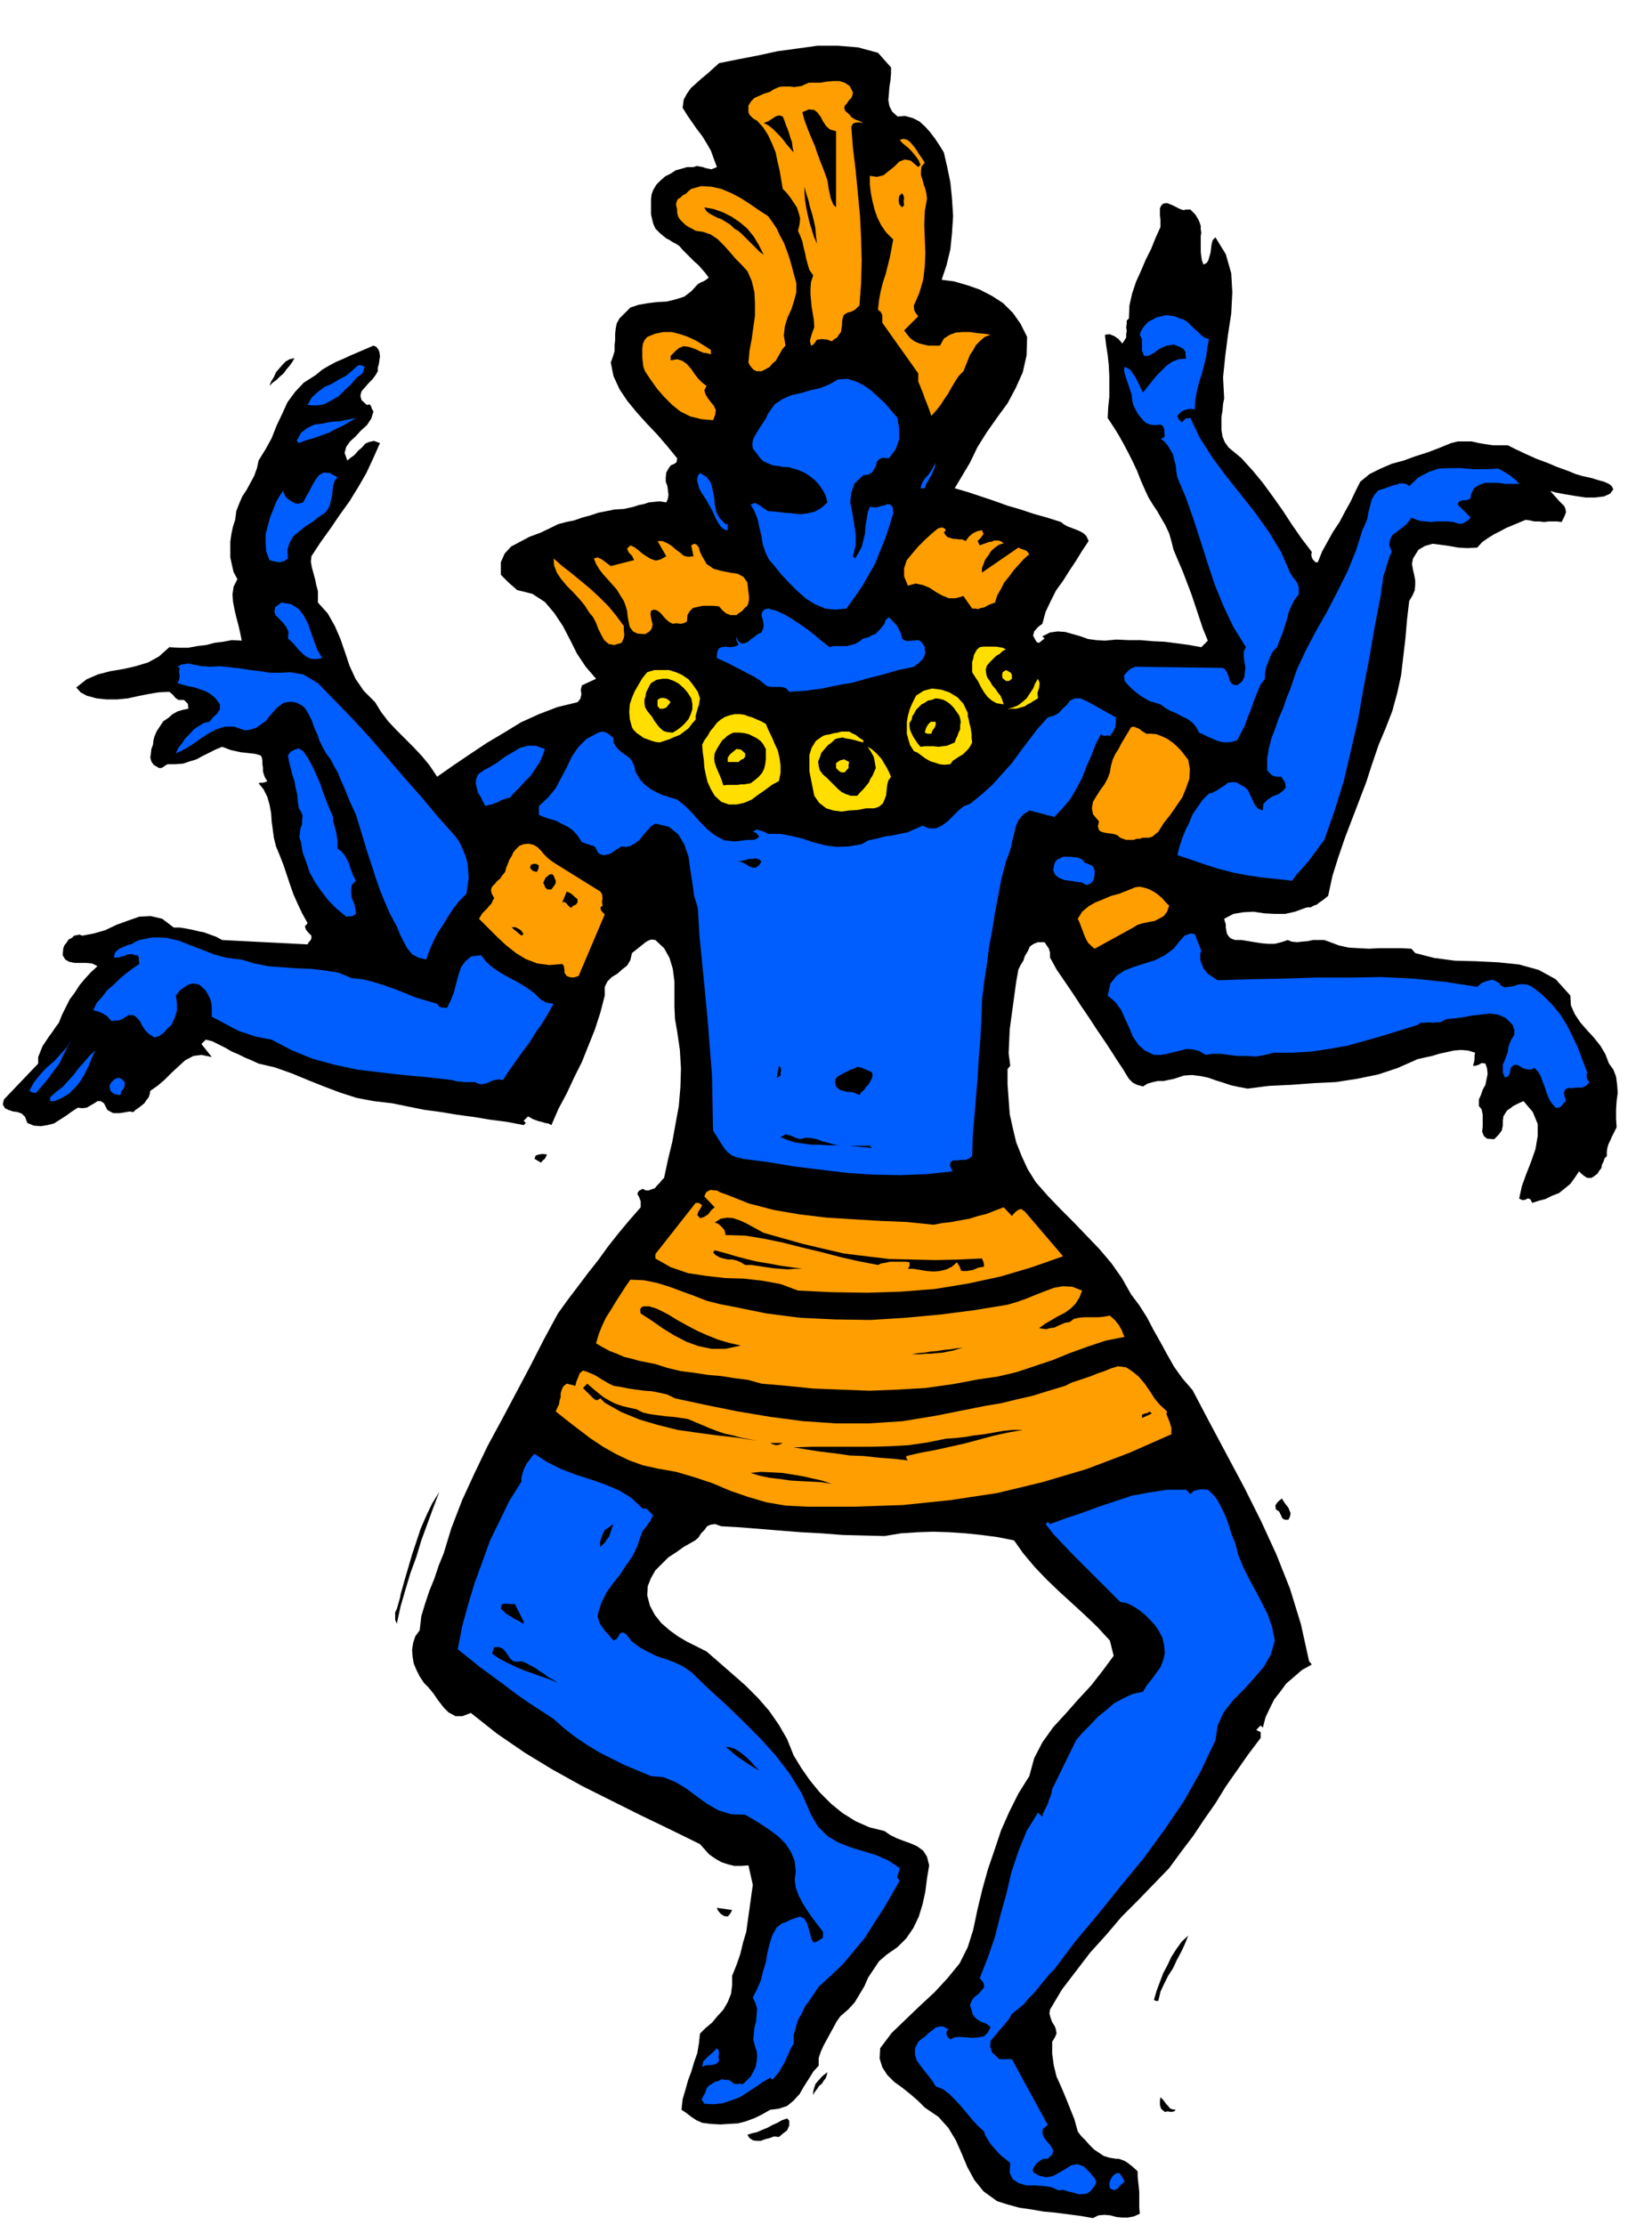
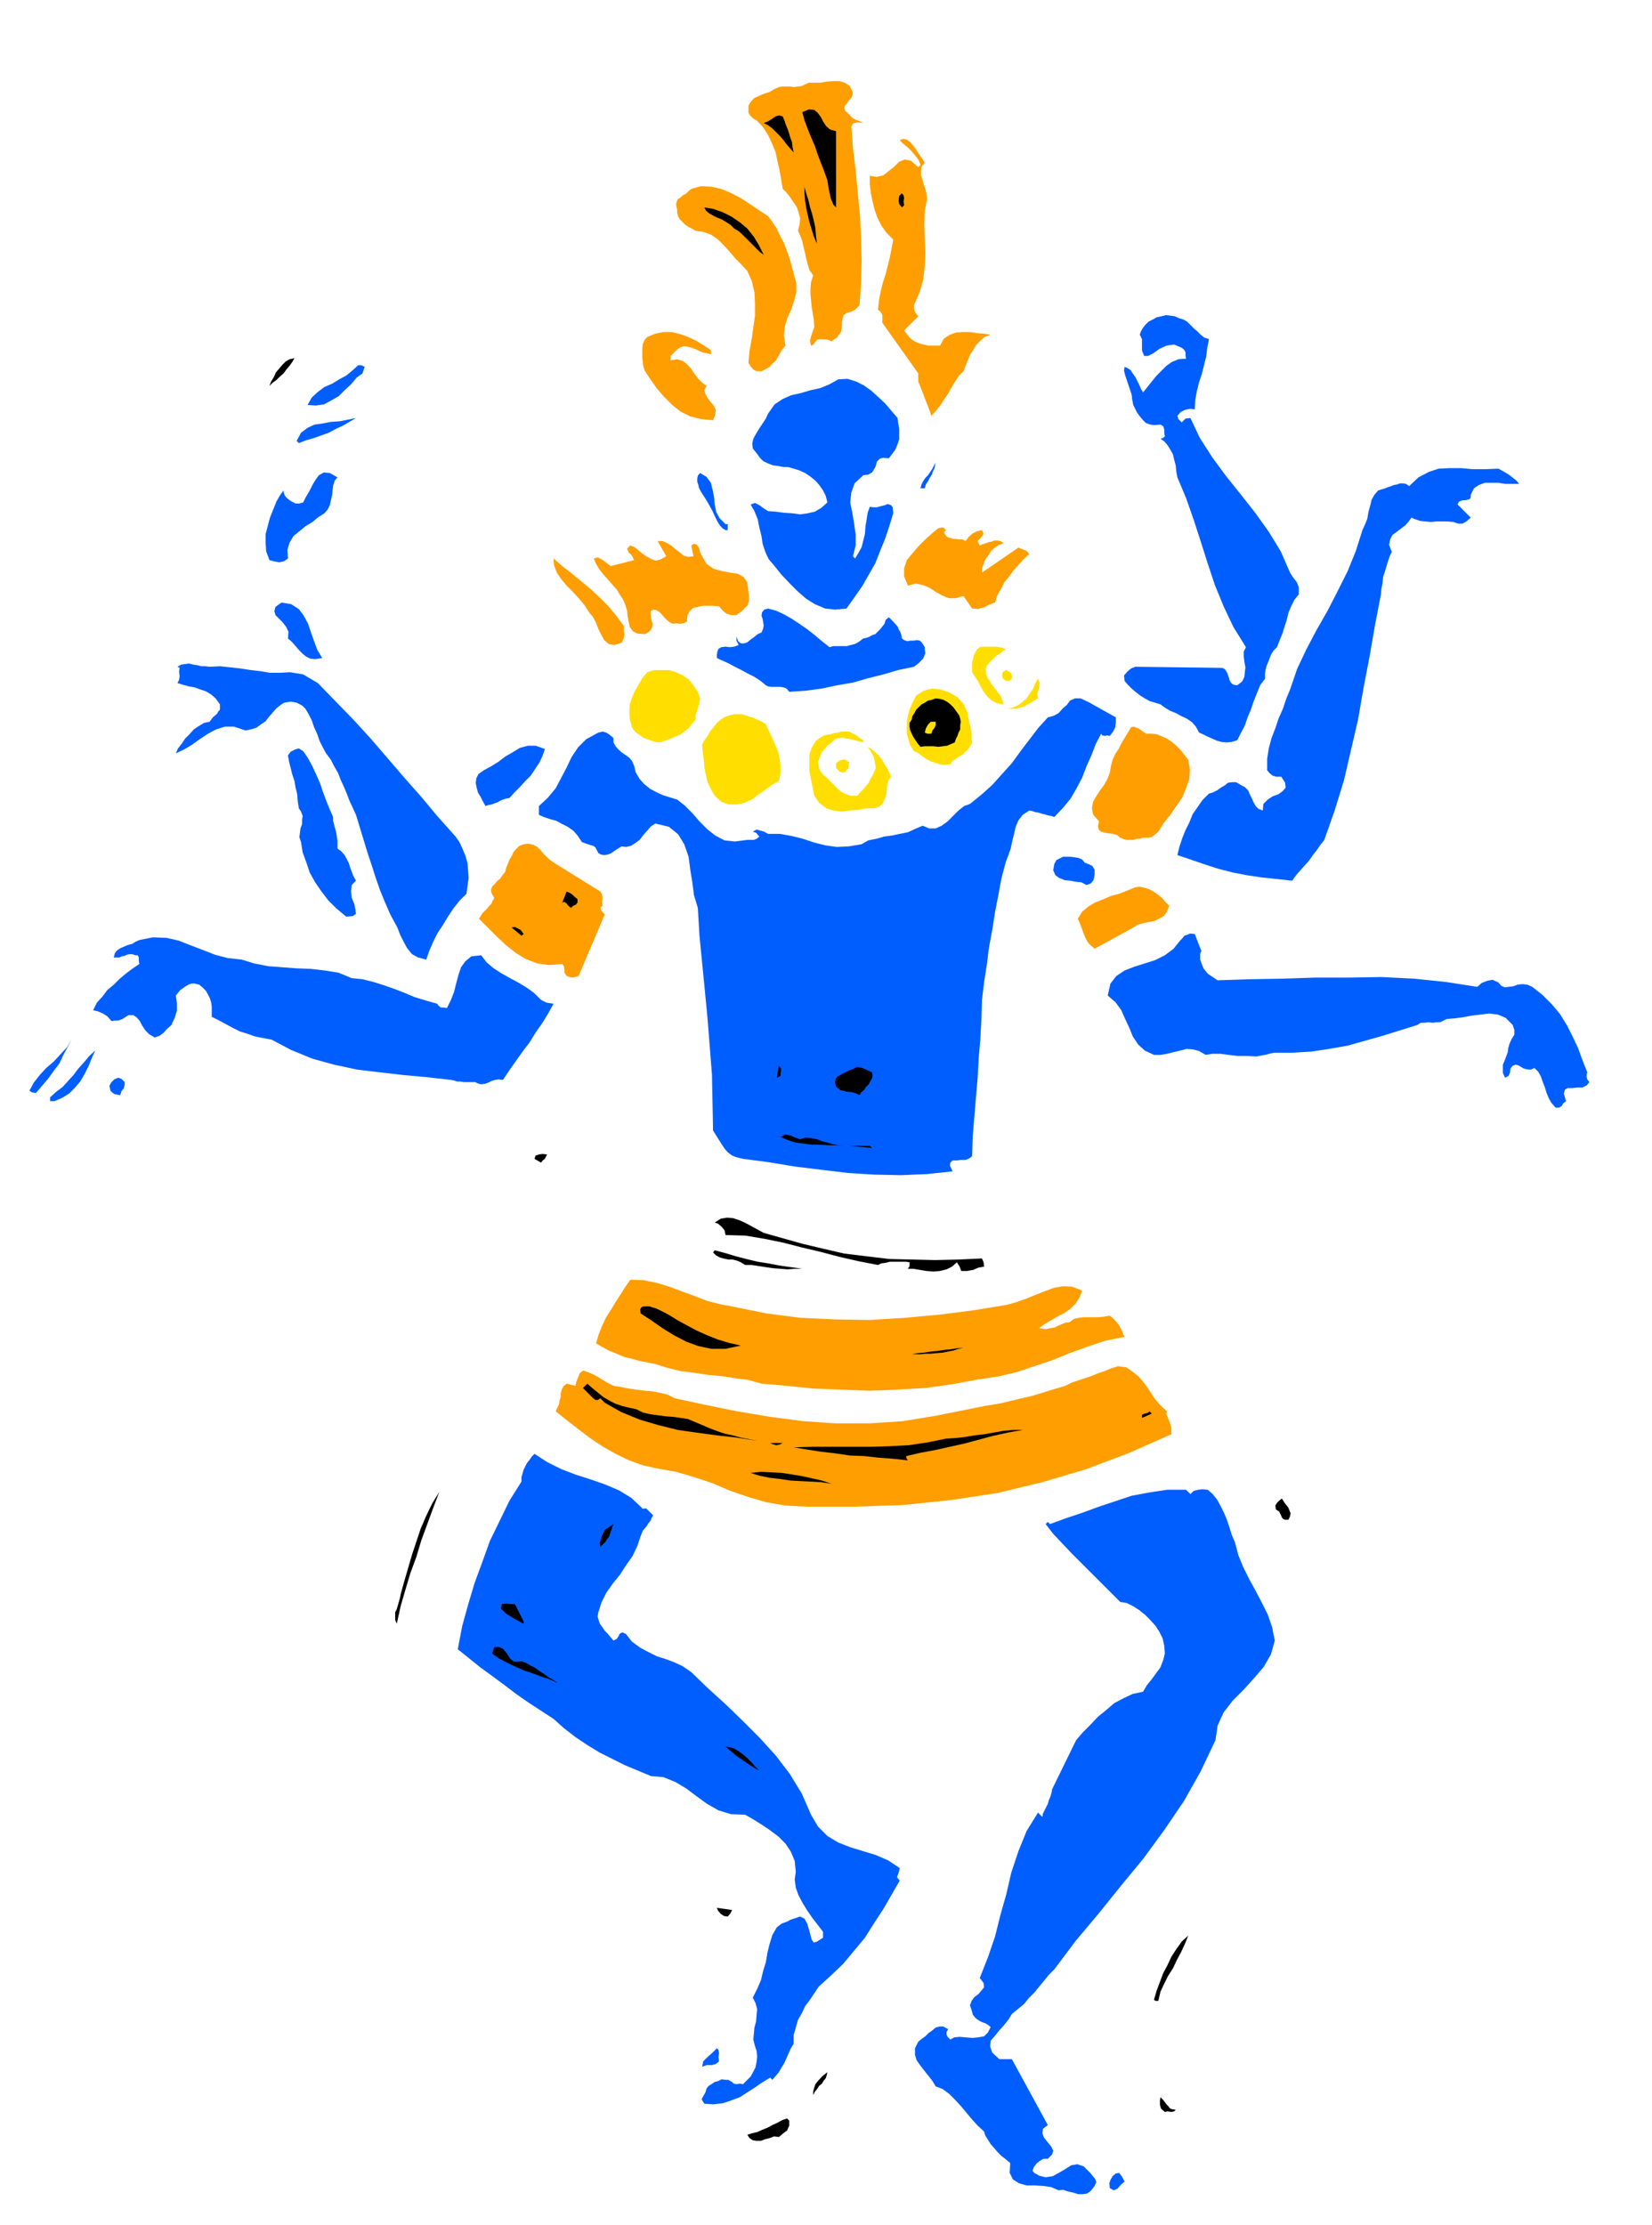
<svg xmlns="http://www.w3.org/2000/svg" fill-rule="evenodd" height="660.594" preserveAspectRatio="none" stroke-linecap="round" viewBox="0 0 3035 4088" width="490.455">
  <style>.brush1{fill:#000}.pen1{stroke:none}.brush2{fill:#ff9e00}.brush3{fill:#005eff}.brush4{fill:#ffde00}</style>
-   <path class="pen1 brush1" d="M1637 124v11l-1 12-2 13-1 13-1 11 2 11 5 10 10 9 14-1 14 4 12 6 11 10 9 10 9 12 8 12 8 13 6 26 6 29 3 30 2 32-2 31-3 30-7 29-9 27 23 3 24 7 23 8 23 12 20 13 18 18 14 20 12 24-1 34-7 31-13 29-15 28-19 26-19 27-17 27-14 29-28 47 24 7 24 8 24 8 25 9 24 7 24 8 25 7 25 8 5 4 7 4 8 3 8 3 7 3 7 4 5 5 4 9-12 18-11 18-12 18-12 19-13 18-10 20-9 19-6 22-8 6-7 8-2 8 5 9 2 3 4 1 10-8-4-4 14-7 14-2 14 1 14 4 14 4 14 5 15 2 16 1 21-2 22 1h22l23 2 22 1 23 3 22 3 22 4 12-12-9-22-7-21-7-21-7-21-8-21-8-21-9-21-8-19-4-16-4-14-7-15-7-12-8-14-8-12-8-13-6-13-8-18-7-18-8-17-8-16-9-17-9-16-10-16-10-15 1-20 2-19v-38l-1-20-2-19-3-19-2-18 9-1 9 4 7 5 7 8 4-6 3-5v-6l1-6-1-7 1-6v-6l4-4 1-24 5-22 7-21 9-20 9-21 10-20 8-20 9-20v-13l-1-8v-13l2-5 4-4 7-1 10 4 10 5 4 2 6 2 5-1h8l9 9 6 10 2 5 2 6v6l1 7-1 5v30l1 8 1 7 3 8 6-3 3-5 2-7 2-7 1-8 1-8 2-7 5-5 19 31 10 35 2 35-2 39-6 39-5 39-4 39 2 39-2 10-1 12-2 12v24l2 12 4 10 7 10 23 19 21 23 19 23 19 26 17 24 17 26 18 26 19 25-1 5 1 5 2 4 5 5h4l8-20 10-18 10-18 12-18 10-19 10-18 9-19 9-18 17-14 20-10 21-9 22-6 22-8 22-7 21-8 22-9 12-3h26l13 3 12 2 14 2h27l4 2 12 6 17 8 20 9 19 7 19 8 14 5 8 3 12 5 14 4 14 3 13 4 11 3 9 4 5 4 3 6-6 8-11 5-16 2h-18l-20-3-18-3-16-3-11-3 17 19 2 2 7 7 2 5 1 6-3 8-5 10-8-1h-16l-8 1-9-1h-9l-9-2-7-1-12 5-12 5-12 5-11 6-12 6-11 7-10 7-9 10-18 1-17-1-17-3-15-2-15-2-14 4-12 7-10 16-2 10 2 11 2 9 2 10v9l-1 10-4 9-6 10-4 34-3 35-4 34-4 34-7 32-9 33-12 31-13 31-12 35-11 34-13 34-13 34-13 34-12 35-11 35-8 37-5 4-5 4-6 4-5 4-6 2-5 3h-6l-4 1-19 7-18 4h-19l-19-1-20-3-19 1-18 3-17 9 1 4 2 6v6l1 6 1 5 3 5 4 4 8 3h12l12 2 12 2 13 2 12 1h12l12-3 12-4 7 3 10 1 9-1 11-1 9-2h21l11 4 16 6 18 4 18 1 19 1 19-1h39l20 1 7 8 35 9 38 5 40 1 40 2 38 4 36 10 31 17 27 30 1 18 7 16 10 15 13 15 12 13 12 15 9 15 7 18 8 11 5 13 2 15 1 15-2 15-1 16v16l1 16-3 6-3 6-3 6-3 7-3 6-2 7-1 7v8l-4 4-2 6-3 6-1 6-4 5-3 5-5 4-6 4h-8l-5-3-6-5-4-4-8 12-8 11-11 9-10 8-13 5-12 6-12 3-12 4-3-6-3-2h-3l-3 2-6 1-6-3 5-23 8-22 9-23 8-23 4-24v-22l-9-22-17-20-7 3-6 3-6 3-5 4-6 4-4 6-3 5-1 8v9l-2 9-6 8-8 8-13-1-6-5-3-8 1-9v-22l-2-10-5-6v-12l4-9 3-9 5-9 2-10 2-10-1-10-3-9-7-1-5 3-6 2h-5l2-6 1-6v-6l1-6-13-4-13-1-13 1-13 3-14 3-13 4-14 3-13 3-36 16-36 12-39 8-39 6-41 2-40 3-42 2-39 5-16-3-14-3-15-5-13-4-14-5-14-3-16-2-15 1-9 3-9 3-10 2-9 2h-11l-9 2-10 3-8 5-11-3-8-4-7-7-5-8-6-10-6-9-6-9-5-8-15-23-15-22-15-23-15-22-15-23-15-22-15-22-12-22v-9l-2-7-4-6-4-6h-12l-8 3-7 5-4 9-5 8-3 9-5 8-4 8-4 22-3 22-3 22-3 22-3 22-1 22-1 22 3 23-5 6v28l2 28 2 27 6 27 6 25 10 25 11 24 15 24 22 25 24 25 24 24 24 25 23 24 22 26 19 27 17 30 15 20 14 22 12 23 13 23 12 22 13 23 15 21 19 22 31 59 32 60 32 60 31 62 28 61 25 63 20 65 15 68 5 6-18 10-15 13-14 12-11 15-11 14-8 16-8 17-5 19-4-4-8 8 3 2 5 2v11l-22 29-21 30-21 30-19 31-21 30-20 30-22 29-22 30-29 30-29 30-30 30-28 33-29 32-26 34-26 34-22 37-1 7 2 8 3 8 5 8 2 6 1 7-3 7-5 8v22l3 22 5 20 9 20 8 19 8 20 8 20 6 22 6 8 8 8 7 8 9 9 9 6 9 6 10 3 12 2h5l6 2 5 2 5 3 9 7 10 9v9l1 10 1 9 1 10v29l1 11-11 5-11 2h-11l-10-1-11-3-11-1-11 1-10 5-23-4-23-3-23-3-22-2-23-4-21-3-22-6-19-6-25-18-17-21-13-24-10-24-11-25-14-23-18-20-25-17-13-13-14-12-15-12-14-10-13-13-9-14-5-16 1-19 21-28 26-25 26-25 27-25 24-26 22-27 15-30 10-32 8-38 9-37 10-36 12-35 12-36 15-34 17-34 20-32 9-33 15-29 20-28 23-25 23-26 24-26 21-27 20-27-7-28-23-25-23-22-24-22-23-21-24-23-21-22-21-25-17-24-30-6-30-4-29-3-29-2-30-1-30 1-30 2-30 5-39-1-38-1-39-3-37-2-38-3-37-3-37-3-35-2-11-4-8 1-7 3-5 7-6 6-5 8-6 5-7 4-14 8-14 10-14 9-12 12-12 12-8 14-6 15-1 17 5 19 9 17 12 15 15 13 15 11 17 10 18 9 18 9 23 20 24 21 24 21 24 24 20 23 18 26 15 26 12 30 14 23 16 23 18 22 21 21 21 17 24 15 25 11 28 7 10 7 12 6 13 5 14 5 11 5 11 8 7 11 4 16-4 24-3 24-5 23-7 23-10 21-13 19-16 16-20 14-14 12-10 15-10 15-7 16-9 15-9 15-12 13-14 12-7 10-6 11-6 11-6 11-6 11-5 11-4 12v14l-10 11-8 13-9 14-8 14-11 12-12 10-15 5-16 2-14 8-14 7-16 6-15 4-17 1-16 1-17-1-16-2-11-5-9-6-9-7-9-6 2-19 5-17 5-18 6-16 5-17 6-17 3-18 2-18 10-10 12-10 10-12 11-12 8-14 6-15 2-16v-17l8-20 7-20 5-21 6-20 3-22 3-21 3-22 3-21-8-36-13 1h-13l-12-3-12-4-12-7-10-7-9-10-8-9-55-27-54-26-54-27-54-27-54-30-51-31-51-35-48-38-16 6h-12l-13-7-9-9-10-13-9-13-9-11-8-8-8-12-6-12-5-12-2-12-1-13 2-13 4-12 8-11 3-26 7-23 8-24 9-22 8-24 9-22 7-23 7-23 20-52 23-50 24-50 26-48 26-49 26-49 25-49 26-48 18-25 19-25 18-24 19-24 18-25 19-24 20-24 21-24v-11l-3-8-3-5 1-4 3-3 6-3 5 3h6l5-2 6-2 4-5 5-5 4-5 4-4 7-33 8-33 6-33 6-33 3-35 1-34-2-34-5-34-4-23-1-22v-47l-3-23-6-20-10-18-16-15-7-1-6 2-5 3-5 4-10 8-10 8-3 13-6 10-9 7-9 8-10 6-8 8-5 10v16l-8 31-10 31-12 30-12 30-14 28-14 30-15 28-13 30-6-3-6-1-6-2-5-1-11-4-9-5-8 8 4 4-4 4-31-6-31-4-30-5-30-4-30-5-30-4-30-6-29-6-34-4-32-6-31-10-29-11-30-12-29-12-31-11-30-7-13-6-12-5-12-6-12-5-12-7-12-6-12-6-12-3-8 8 19 24-19-4-15 2-15 8-12 11-13 12-13 13-13 11-13 9-1 6-2 6-4 5-4 6-5 4-5 4-6 4-4 4-7-1-6 1-6 1-6 1h-12l-6-3-5-3-6-12-6-4h-6l-6 4-7 4-7 4-8 1-8-1-11 7-11 8-11 7-11 7-12 3-12 2-13-1-12-5-4-11-6-6-8-3-8-1-9-3-6-3-4-7 2-9 63-66v-12l4-10 4-10 6-9 6-9 6-8 6-9 6-8 6-15 7-14 7-14 9-12 9-14 10-12 11-12 12-11-10-5-11-1h-21l-10-2-7-4-5-8 1-12 2-6 4-5 4-6 6-3 4-4 5-1 5-1 5 2 21-4 21-6 21-10 22-8 20-7 21-1 21 5 21 16h11l12 2 11 2 12 3 10 2 11 4 11 4 11 6 157 8 2-4 3-3 2-4v-5l-6-6-4-5-2-6 5-6-10-18-8-17-8-18-6-17-6-18-6-18-7-18-7-17-4-16-2-15-2-15-1-15-3-16-4-14-7-14-9-11 3-1h5l4-1 4-2-4-6-2-5-2-7v-6l-1-7v-6l-1-6-2-4-10-3-9-1-9-1-9-1-9-2-9-2-8-3-8-3-12 5-12 6-12 6-11 6-13 4-12 4-14 1h-14l-4 2-4 3-4 2h-4l-10-6-4-6-2-7 1-7 1-9 3-8 1-9 2-7 4-9 6-9 6-9 9-6 8-7 9-5 10-3 10-2-1-9-7-7h-10l-3-2-2-1-6-7-6-5-20 1-18 3-20 4-18 4-20 2h-19l-19-2-18-5-11-6-8-9 19-15 21-9 23-6 24-4 22-5 23-7 20-11 19-17 17 1h18l16-3 17-2 15-4 16-2 16-3 18 1-3-15-3-13-4-15-3-13-3-15-1-14 2-14 7-14-7-13-3-13-3-14v-29l2-14 3-14 4-12 2-16 5-13 6-14 8-12 7-13 7-13 5-14 3-14 13-21 11-20 9-23 10-21 10-22 14-19 16-17 22-14 12-10 12-7 13-7 14-6 13-6 14-6 14-6 14-6 5 2 4 5 2 5 1 8-1 6-1 8-2 6v7l-4 7-6 8-7 7-7 8-6 7-2 8 2 8 10 9 5-1 3 4 1 4 3 5-4 13-8 12-11 10-10 11-10 9-7 10-3 11 5 14 6-5 7-5 7-8 7-6 6-7 7-3 9-2 11 4-12 27-13 28-15 26-16 26-18 25-17 25-18 25-17 26-1 10 2 11 3 11 3 11 2 10 3 11v21l18 20 13 23 10 23 9 26 8 24 11 24 15 22 21 21 11 18 13 17 15 16 16 16 15 15 16 17 14 17 14 21 30-21 31-21 30-20 32-19 31-19 33-15 34-13 37-9 5-6 2-8-1-9 2-8 26-12-19-22-16-24-13-26-13-25-16-24-17-20-23-15-28-7-8-7-7-6-8-8-7-7v-23l7-16 12-13 17-9 17-9 19-7 17-8 16-8 15-4 15-3 14-5 15-4 15-5 15-3 15-3 17-1 9-2 9-2 9-3 10-2 9-3 10-1 10-1 12 2 3-7 1-7-1-8-1-8-3-8v-8l1-9 4-7 4-6 7-3 4-3 1-7-18-22-18-21-20-21-18-20-18-22-14-21-11-24-5-25 4-11 3-10v-11l1-9v-11l1-10 2-10 5-9 20-20 15-5 17-3 17-2 18-1 16-4 16-5 13-10 12-13 5-3 5-2 5-3 5-4-6-8-6-7-7-8-7-6-8-8-7-7-7-7-6-7-6-4-6-3-6-4-6-3-11-9-9-9-4-9-2-8-2-9v-28l1-9 3-8 6-10 8-8 8-7 10-5 9-6 11-3 10-3h12l6-2 6 1 5 1 6 2 10 2 10-4-6-16-5-14-8-14-8-13-10-13-9-13-9-13-8-13 2-15 6-11 7-10 10-9 10-9 11-9 11-10 10-9 35-7 36-7 37-8 37-5 36-5h37l37 3 37 10 24 27z" />
  <path class="pen1 brush2" d="m1567 170-1 5-2 5-5 5-3 5-4 4-1 5 2 5 7 6 5 6 7 4 6 2 8 4-7-1h-6l-6 2-3 6 3 39 5 41 4 42 4 42 2 41 1 41-1 41-3 41-4 4-4 4-4 2-4 2-5 1-4 2-4 3-2 6-1 6v6l-1 6-1 7-4 5-3 5-5 3-5 4-8-3-10-1-9 1-5 7-3 3-3 1-2-9 2-8 3-9 3-8-1-14-2-12-2-12-1-11-1-11v-11l1-12 4-12-7-10-3-10-3-11-2-10-3-12-2-10-4-10-4-9 3-12 1-11-3-11-3-9-6-9-6-9-7-9-7-7-3-18-3-17-4-17-3-15-7-17-7-15-9-14-11-12-7-4-3-3-4-4-2-5v-12l5-8 6-6 9-4 9-4 10-3 8-5 9-4 6-1h14l8 1 7-1 7-1 6-3 7-3h21l12-2 12-1h11l10 3 9 6 6 12z" />
  <path class="pen1 brush1" d="M1536 241v140l-5-5-2-5-3-7-1-6-2-8-1-6-1-7-1-6-6-17-6-15-6-16-5-15-7-16-6-15-6-16-4-15 12-5 10 1 6 5 6 8 4 8 6 9 7 6 11 3zm-78 39-7-8-6-7-6-8-6-7-7-7-7-7-8-6-8-4 8-3 8-5 4-3 4-2 5-1 6 2 3 7 3 9 3 7 3 9 2 7 3 8 1 9 2 10z" />
  <path class="pen1 brush2" d="m1699 299-6 7-1 8v8l3 9 2 8 3 8 2 9 1 9-4 23-1 25 1 26 1 26-1 24-3 25-7 24-10 23v5l1 5 3 5 4 5-26 26 6 8 6 7 7 5 9 4 8 2 9 2h21l7-13 11-7 11-4 13-1h13l13 2 12 1 13 2-11 4-8 7-8 8-5 9-6 9-4 10-4 10-4 10-9 9-7 11-6 10-6 11-7 10-7 11-8 10-9 10-3-9-3-8-3-8-3-7-3-9-3-7-3-8-3-7v-15l-66-93v-14l-3-6-5-4 2-18 3-16 4-16 5-15 4-16 4-16 3-16 3-16-13-13-9-13-7-14-5-14-4-16-3-15-2-16v-16l13 2 12-3 10-8 10-8 9-9 10-4 11 2 14 12 4-4-3-8-4-6-5-6-4-5-6-6-6-5-6-5-4-5 7-2 7 2 6 5 6 7 5 7 5 8 5 7 5 8zm-241 203 5 18v17l-4 15-5 16-7 15-5 16-2 17 3 19-6 7-4 7-4 7-4 7-6 5-5 6-7 4-8 4h-9l-6-3-6-7-3-6 2-22 4-21 3-22 3-21v-22l-1-21-5-21-8-18-11-12-11-11-11-13-10-11-12-12-12-8-14-5-14-2-7-4-6-3-6-4-4-4-6-6-3-5-2-7v-6l-2-9 1-5 2-5 5-3 4-4 6-3 5-5 5-4 18-5 19 1 18 4 19 8 17 9 17 11 16 11 17 11 8 11 8 12 6 13 7 13 5 13 5 14 4 14 4 15z" />
  <path class="pen1 brush1" d="m1501 448-6-14-4-13-4-13-3-13-3-14-2-13-1-13v-12l3 12 4 12 3 13 4 13 3 12 3 14 1 14 2 15zm160-71-4 4-5-6-1-7 1-8 5-5 3 4 1 5-1 6 1 7zm-258 91-7-5-6-6-7-7-6-6-7-7-7-7-7-6-7-4-7-7-8-5-8-5-8-3-8-4-7-4-6-5-3-6 17 3 17 6 16 8 16 11 13 11 12 15 9 15 9 18zM541 658l-4 7-5 7-6 7-5 7-7 6-6 6-7 5-6 6 3-8 5-8 4-9 6-7 6-7 6-6 7-4 9-2z" />
  <path class="pen1 brush3" d="m2221 623-3 16-2 16-4 16-4 16-5 15-4 16-3 16-1 18-9-1-9 2-8 4-6 7 2 6 6 6 7-7 9-1 17 36 23 36 25 34 28 35 26 33 25 35 22 36 17 39 5 8 7 9 2 4 2 6v13l-8 10-6 12-5 12-3 13-4 12-4 13-5 12-5 13-6 6-4 6-3 7-3 8-3 7-2 8-1 7v9l-9 12-6 15-6 15-5 15-6 14-5 15-7 13-7 14-10 3-10 1-9-1-8-2-9-4-9-4-8-4-7-3-6-11-7-8-10-7-9-4-11-6-10-4-10-6-8-6-10-3-10-3-9-5-8-5-9-7-7-6-7-7-6-7-1-10 6-7 7-6 8-3 159 2 5 2 4 6 2 5 2 6 1 4 3 5 4 3 7 1 9-7 4-8 1-9 1-9-2-11-1-9v-9l4-8-23-37-18-38-16-39-13-39-13-41-13-40-14-40-16-38-2-11-1-11-3-11-2-9-5-9-5-8-6-7-7-5 4-1 4-3-1-7v-6l-2-6-5-3-11 1-8-1-8-3-5-5-6-7-5-7-4-8-3-6-2-10-1-9-3-9-3-9-3-9-3-9-2-8 1-7 5 2 6 4 4 6 5 7 3 6 4 8 3 7 4 7 8-10 8-10 9-11 9-9 9-9 10-7 12-5 14-1-1-6v-6l-3-5-4-3-14-6-14 2-13 6-11 8-10 5h-7l-4-10v-21l-4-8 2-6 4-7 4-5 6-6 8-4 7-4 9-2 8-2 8 1 8 1 9 4 7 2 7 4 6 6 7 7 6 5 6 6 6 5 9 3z" />
  <path class="pen1 brush2" d="M1306 643v8l-7-2-7-1-7-3-6-3-8-3-7-2-8-1-8 3-6 5-5 5-5 5v8l12-2 10 3 8 6 8 9 6 9 7 9 7 7 8 6-4 8 2 7 4 7 6 8 5 6 4 8-1 9-4 10-22-2-20-5-18-9-15-12-15-15-13-15-12-17-10-15-3-8-1-8-1-9v-17l1-8 3-7 5-6 15-6 15-3h15l16 4 14 5 15 7 13 8 14 9z" />
  <path class="pen1 brush3" d="m670 674-4 12-11 8-10 12-12 11-11 11-14 8-13 7-15 2-15-1 8-14 11-10 12-9 14-6 13-8 13-7 11-9 11-10h6l6 3zm979 94 1 9 2 10v20l-3 9-4 10-6 8-6 8-11-1-6 2-5 5-2 8-3 6-4 6-7 4-9 1-16 15-6 17-2 18 4 20 3 18 3 21v20l-5 20 4 4 6-10 6-11 3-12 3-12 1-14 2-12 2-13 4-11 6 1h7l7-2 8-2 5-2 6 2 3 4 1 11-7 23-8 24-9 22-9 23-12 21-12 21-14 20-15 21-21 2-18-2-19-8-16-10-16-14-15-15-15-16-12-15-11-13-6-13-5-15-2-14-4-16-3-15-6-15-7-12 8-3 8 4 8 6 8 5 14 1 15 2 15 1 15 2 14-2 13-3 12-7 11-10-3-12-5-10-7-10-7-8-10-8-9-6-11-5-10-3-10-3h-9l-10-2-9-1-10-4-8-4-6-6-5-7-8-10-1-9 2-9 5-9 6-10 6-9 6-9 4-9 12-17 15-10 16-7 18-4 17-5 18-4 17-7 16-9 17-1 16 5 14 7 14 10 12 11 13 12 11 13 12 14zm-995 0-12 7-12 7-13 6-13 7-14 5-14 5-14 4-13 5-4-4 8-15 12-9 13-6 15-2 15-3 16-1 15-3 15-3zm1045 129h-8l2-7 3-6 4-6 5-5 4-6 4-6 3-6 3-5-1 4-1 6-3 6-2 6-4 6-3 6-4 6-2 7zm1092-8h-25l-13-2h-25l-11 4-9 6-6 12v5l-2 3-4 1-3 1h-5l-4 1-4 2-2 5 24 24-8 7-7 4h-8l-9-3-11-1h-20l-10 1-10-1-10-1-9-3-7-3-5 7-6 7-8 6-8 6-8 6-4 8-2 10 5 13-4 8-3 9-3 10-3 10-3 9-1 11-2 10-1 11-11 57-10 58-11 57-10 58-13 56-13 56-17 55-19 54-7 9-7 10-7 9-7 10-8 9-8 9-8 9-7 10-28-3-28-3-27-4-26-5-27-7-25-8-26-9-24-8 4-16 5-15 6-15 7-14 6-15 9-13 9-13 12-12 7-2 8-4 7-5 7-4 6-5 8-1h7l10 6 6 3 6 6 3 7 4 8 3 7 4 7 5 5 8 3 1-12 8-8 9-6 11-4 8-6 5-6-1-9-7-11h-9l-7-2-6-5-4-5v-21l3-19 5-19 7-18 6-18 8-18 6-18 7-17 13-38 17-36 19-36 20-35 19-37 18-36 15-37 12-38 5-11 4-10 2-12 3-11 3-12 5-9 7-8 13-4 5-2 6-2 5-2 6-1 5-2h6l5 1 6 4 17-16 19-10 18-6 21-1h20l22 2h22l25-1 9 5 10 6 4 3 5 4 5 4 5 6zM620 877l-5 6-3 9-1 9-1 9-2 9-2 9-4 8-6 7-11 7-11 9-13 8-11 9-11 9-7 12-4 13 1 16-7 5-9 2-11-2-7-2-6-16-1-16v-16l4-15 4-15 6-15 6-15 7-12 6-8v3l2 6 3 4 6 5 5 3 6 3h7l7-2 5-10 6-10 6-12 6-10 6-8 9-5 11 1 14 8zm713 86h4v11h-4l-5-3-5-5-5-8-4-8-5-11-5-9-5-9-5-8-4-6-3-5-3-6-1-5-2-6v-6l1-5 4-5 12 7 8 11 3 12 3 15 1 13 3 14 6 11 11 11z" />
  <path class="pen1 brush2" d="m1738 974-4 4 3 5 4 4 4 1 6 2h5l6 1h6l6 3 6-8 7-6 8-4 9-2 3 7-5 7-6 6 4 8 5-2 6-2 5-2 6-1 5-2h6l5 1 6 4-9 3-7 5-7 6-5 8-6 8-3 8-3 8v8l67-46 4 2 6 2 5 2 5 6-10 9-10 11-9 10-8 11-9 11-6 12-7 12-4 13-11 4-9 5-6 1-5 2-6-1h-5l-16-23-14 4h-13l-12-5-11-6-12-8-12-5-14-3-14 4-7-17v-15l5-15 10-12 11-13 12-12 12-11 12-10 3-1 4-1 4 1 4 4zm-464 48-4-20 5-3 4 1 2 2 3 4 2 8 4 8 8 14 13 9 15 4 15 3 14 2 11 6 7 10 2 18 1 7v7l-1 5-2 6-5 4-4 5-6 4-5 4h-11l-5-2-3-1-7-6-6-7-10-1h-20l-9 2-9 2-6 6-4 7-1 12-6 3-6 1-8-1-6 1-6-3-5-4-5-5-4-5-5-5-5-3-5-1-5 2-1 6 1 6 1 6 2 7-1 5-2 5-4 4-7 4-14-1-8-4-6-8-2-9-2-11-1-10-3-10-3-8-7-11-6-10-8-9-8-9-9-10-7-9-6-10-4-10 7-2 8 4 8 6 8 6 43-11-4-8-6-6-3-7 6-6 7 3 8 6 7 6 9 6 7 4 9 3 8-2 11-6-16-28h9l9 4 8 5 8 7 7 5 7 6 8 2 10-1zm-128 128v9l1 7-1 6-4 9-14 4-10-2-8-7-5-9-6-12-4-11-6-11-6-7-9-14-10-12-11-12-11-11-11-13-8-12-5-13-1-13 16 14 18 14 17 14 18 15 16 15 16 16 14 17 14 19z" />
  <path class="pen1 brush3" d="m592 1209-13 2-9-1-8-4-6-5-7-7-6-7-7-8-7-6 1-12-4-9-7-9-6-6-7-7-2-7 2-8 11-8 18 3 14 9 9 12 8 15 5 15 6 17 6 16 9 15zm932-20 7-2h25l7-2 8-2 7-4 8-6 5-1 6-2 5-3 6-2 9-9 8-10 2-7 6-5 8 8 8 9 2 5 3 5 2 6 1 6 4 3 6 2 6-1h6l5-1 6 1 4 4 5 8v5l1 6-2 5-2 5-8 8-9 7-29 6-27 8-28 7-28 8-29 5-28 6-30 4-30 2-5-6-5-2-6-1h-17l-6-1-4-2-11-9-11-7-12-6-11-6-12-6-11-6-11-5-11-5v-6l1-6 2-5 5-3 8-1 8 1 8-1 8-3-4-8v-8l3 9 5 4h6l6-2 6-5 7-5 6-5 7-3 3-7 1-6-1-6-1-6-2-6 1-6 4-5 7-2 15 4 15 7 14 8 15 10 13 9 14 11 13 11 14 11z" />
  <path class="pen1 brush4" d="m1848 1193-6 3-5 5-7 4-6 6-6 6-5 6-2 7 1 9 2 6 5 7 4 7 6 7 4 6 5 6 3 7 3 9-13-2-9-5-8-7-6-8-6-10-5-10-6-9-5-8v-19l2-6 1-6 3-6 3-5 5-4 6-1h24l6 1 6 1 6 3z" />
  <path class="pen1 brush3" d="m557 1239 27 16 33 34 34 35 31 34 31 36 30 35 31 35 30 36 33 37 7 10 6 13 5 12 4 14 1 13 1 14-2 14-2 15-13 13-11 14-10 15-9 15-10 15-8 16-7 16-6 17-15-4-11-6-9-11-6-11-7-14-5-13-7-13-6-11-10-23-9-22-8-23-7-22-8-24-7-23-7-23-7-23-6-13-6-13-5-13-5-12-6-13-5-13-7-12-6-12-9-12-6-11-6-12-4-12-6-13-4-12-6-12-6-10-5-5-5-3-6-3-5-1-6-1-6 1-6 1-5 3-9 7-7 8-7 8-6 8-9 6-8 6-10 3-10 2-21-7h-17l-16 5-15 8-15 10-14 10-15 9-15 7 4-9 7-9 6-9 8-8 8-9 9-6 10-6 10-2 6-8 8-7 2-4 3-3v-10l-8-11-8-7-10-6-9-3-11-4-11-2-11-3-10-3 3-6 1-7-1-8 1-7-4-2 7-4 7-1 7-1 8 2 7 1 8 2h7l8 1 19-1 19 2 18 2 19 3 18 2 18 3h18l19-1 24 4z" />
  <path class="pen1 brush4" d="m1282 1271 2 6 2 6-1 6-1 6-2 6-2 7-2 7v7l-7 8-6 8-8 6-8 6-10 4-9 4-9 3-9 3-8-1-7-2-8-3-6-2-7-5-6-4-6-6-3-5-4-15-1-13 1-14 4-12 5-12 7-12 7-12 9-11 13-4h27l13 4 11 5 12 8 8 10 9 13zm577-24-5 4h-6l-6-5-1-5 1-6 6-4 4 2 5 3 2 4v7z" />
-   <path class="pen1 brush1" d="m1270 1283 2 10v10l-3 9-4 9-6 7-7 7-8 6-8 5-10-1-7-2-7-6-4-5-6-8-4-7-5-6-4-5-4-7-1-7v-7l2-6 1-7 3-6 3-6 3-5 10-6 11-2h10l11 4 9 5 9 8 7 8 7 11z" />
  <path class="pen1 brush4" d="m1907 1283-7 4-6 4-6 3-6 4-8 2-7 2h-16l9-2 10-4 8-6 8-7 6-9 6-9 4-10 5-8 3 8-1 9-3 9 1 10zm-129 27v6l2 7 1 6 2 7 1 6 1 7v7l1 8-3 6-4 6-5 5-5 5-7 4-6 4-6 4-4 6-11 1-9-1-9-3-7-2-9-5-7-5-8-6-7-3-7-11-3-10-3-11v-22l2-11 3-11 4-10 8-16 14-9 15-4 17 2 15 5 15 9 11 12 8 17zm-546-20-4 5-4 5-6 2h-6l-4-5v-11l4-3 5-1 6 1 4 2 5 5z" />
  <path class="pen1 brush1" d="m1762 1314 2 6 1 6-1 7v7l-3 6-2 6-3 6-2 6-7 3-7 3-8 1-8 1-9-1h-16l-8 1-5-6-4-6-4-6-3-6-3-7-1-6v-7l4-6 1-6 4-6 3-6 5-5 5-5 6-3 6-4 6-1 8-3 8 1 7 2 7 4 5 4 6 6 5 7 5 7z" />
  <path class="pen1 brush3" d="M2050 1318v9l-1 9-4 8-6 8-5-1-4 1-5-1-2-3-10 19-8 21-9 20-8 21-10 19-11 19-14 17-16 17-6-2-6-1-6-2-5-1-6-2-6-1-6-2-5-1-12 8-8 10-5 12-3 13-3 12-3 14-4 12-5 13-8 30-6 32-6 31-5 32-6 32-4 32-5 32-4 33-1 36-2 36-3 36-2 36-3 35-3 36-3 36-1 36-5 4-7 3h-9l-8 1h-7l-4 4-1 5 5 11-47 5-48 2-49-1-48-3-50-6-49-6-48-8-46-6-12-3-8-3-8-6-6-7-6-9-5-8-5-8-5-8-1-51-1-51-4-51-4-51-5-52-5-51-5-51-3-51-7-23-3-23-4-25-3-23-8-23-11-18-17-14-25-6-8 5-7 8-7 8-7 9-8 6-8 5-9 2-8-1-10 6-10 7-6 2-6 1-6-1-5-3-3-6-2-4-4-3-4-1-9-3-8-3-8-12-8-9-10-7-10-5-11-6-11-3-12-4-9-4v-16l17-16 14-17 10-19 10-19 9-19 12-18 15-15 22-12 8-2 7 2 6 4 7 6v8l4 7 5 6 7 6 6 4 7 5 5 6 4 9 3 12 7 12 8 9 11 9 11 6 13 6 13 4 13 4 14 11 14 14 13 15 15 15 14 11 17 9 19 2 23-3h12l5-2 5-4-6-7-6-2 7-4 7 2 7 2 7 4h22l22 4 20 5 21 7 20 5 21 3 22-1 24-4 12-7 15-3 14-4 15-2 14-3 15-3 13-6 14-6 12 5h12l11-5 11-8 10-10 10-10 10-8 11-4 21-17 20-18 18-20 18-20 16-22 16-21 16-21 18-20 11-3 9-5 7-8 8-7 6-8 9-4h10l15 7 50 28z" />
  <path class="pen1 brush4" d="m1407 1330 5 12 6 12 5 12 6 13 3 13 2 14v14l-3 15-13 7-12 9-13 9-12 9-14 6-14 3h-14l-14-5-12-11-7-12-6-13-3-12-3-15-1-14-2-14-1-14 4-8 6-8 5-9 6-7 6-8 7-6 8-5 9-3 9-2h9l8 1 8 3 7 2 9 4 7 3 9 5zm312-4v6l-2 5-4 5-2 6h-7l-5-2 2-8 4-7 5-5h9z" />
  <path class="pen1 brush2" d="m2116 1348 9 1 10 4 9 4 10 7 7 6 8 8 7 9 7 9 3 17-1 18-6 17-7 17-11 16-11 16-12 15-10 16-6 5-5 4-6 2h-12l-5 2h-6l-5 2h-14l-6-2-5-2-6-5-7-2-8-1-7-1-7-2-4-3-2-7 2-9-11-13-2-11 2-12 6-10 7-11 8-11 6-11 4-11 2-12 3-11 5-11 6-9 5-10 6-10 6-10 6-10 5-1 5 2 5 2 5 4 8 5h10z" />
-   <path class="pen1 brush1" d="M1407 1376v18l-1 9-2 9-4 8-6 7-7 6-8 6-6 1-6 1h-6l-6 1h-20l-6 1-3-9-3-8-4-9-3-7-3-9-1-8 1-9 4-8 3-5 3-5 4-6 5-4 4-4 5-3 6-3h13l8 1 8 2 8 4 6 3 7 5 5 6 5 9z" />
  <path class="pen1 brush4" d="M1586 1360v4l-8-2-7-2-8-2-7-1-8-2-7 1-7 2-6 6-7 5-6 7-6 7-3 9-3 7 1 8 2 8 6 8 7 6 7 7 7 7 7 7 6 5 8 4 9 3h12l5-6 6-6 5-6 5-6 3-7 4-6 3-7 3-7-1-6-1-6-1-5-1-4-5-9-6-9 7 4 7 6 6 6 6 7 4 7 5 8 4 8 4 9-5 7-2 8-1 9-1 10-3 8-3 7-7 6-9 3h-15l-15 3-16 1-14 2-15-2-13-4-13-10-9-13-3-15-3-15-3-15v-30l4-13 8-13 13-9 6-2 7-1 7-2 7-1 7-2h14l7 4 5 2 5 4 4 3 5 3z" />
  <path class="pen1 brush3" d="m1001 1376-4 12-6 13-8 12-8 12-10 10-10 11-10 10-9 10-6 1-6 2-5 2-5 3-6 2-5 2-6 1-5 2-5-9-4-8-5-8-2-8-2-9 1-9 4-8 10-7 13-7 13-8 13-10 14-8 13-8 15-4h14l17 6zm-389 125v7l2 8 2 7 2 8 1 7 1 7v14l7 5 6 7 4 7 4 8 2 7 3 8 3 8 5 9-8 8-1 12 1 11 5 12 2 10 1 8-6 4-12 1-18-15-15-15-13-17-11-16-10-18-6-18-7-19-3-19-3-9 1-8 1-8 3-8v-8l1-7-3-8-4-6-2-13-1-13-3-12-2-12-4-12-3-12-3-12-2-11 5-7 8-4 7-2 8 5 9 13 8 15 7 15 7 16 5 15 6 16 6 15 7 16z" />
  <path class="pen1 brush4" d="M1369 1384v6l-3 4-5 2-4 4h-20v-8l4-6 6-5 6-5 8 1 8 7zm191 16-1 5v6l-4 4-3 4h-6l-4-2-3-3-3-3v-9l7-5 8-2 9 5z" />
  <path class="pen1 brush2" d="m1021 1587 82 51 3 5 1 7-1 7 1 7-4 3 1 5 3 4 4 4-48 113-6 2-5 1-6-1-5-2-4-6v-5l-1-7-3-4-24 2-22-3-21-8-18-11-19-15-17-16-17-17-15-15 6-10 9-9 4-5 4-4 2-5 3-5-5-9-1-6 2-6 5-5 4-5 6-5 4-6 5-6 2-8 3-7 3-8 4-6 3-7 5-6 6-6 8-3 9-1 9 2 7 4 7 7 5 6 7 7 6 5 9 6z" />
  <path class="pen1 brush3" d="M2011 1598v9l-2 10-5 6-8 3-9-5-10-1-11-2-10-1-10-4-7-5-4-9 2-12 4-7 6-3 6-3h14l7 1 7 1 7 3 5 6 8 3 6 3 4 7z" />
-   <path class="pen1 brush1" d="m1399 1583-5 7-5 4h-6l-6-2-8-5-6-3-8-2-6 1 10-1 11-2 6-2h6l6-1 7 2 4 4zm-409 7-1 7-3 5-7-2-5-5 1-6 5-2h5l5 3zm31 28v4l-2 4-3 4-3 4h-7l-4-3-2-5-2-4 4-9 7-6 3-1 4 1 2 4 3 7z" />
  <path class="pen1 brush2" d="m2148 1664-4 11-6 8-9 5-8 4-11 2-10 2-10 3-8 5-71 39-7-6-5-5-4-7-3-7-3-8-3-8-3-8-3-6 8-13 12-10 12-7 15-6 14-6 15-4 15-6 15-6 8-1 9 2 9 3 9 5 7 5 7 6 6 7 7 7z" />
  <path class="pen1 brush1" d="M1061 1652v6l-3 4-5 2-4 4-5-4-3-4-4-3-4 1 8-20 5 2 5 3 4 4 6 5zm-99 64-4 3-18-15 6-1 6 3 5 3 5 7z" />
  <path class="pen1 brush3" d="m2207 1747-2 5v11l2 6 4 10 8 10 18 12 59-2 60-1 60-2h62l60-1 60 3 58 6 58 9 8-7 10-4 10-2 11 5 5 6 7 3 6-1 9-1 8-3 9-1 9 1 9 4 19 15 17 17 15 18 13 21 10 20 10 21 8 22 9 23-1 4v5l1 4 4 5-5 6-8 4h-9l-9 1h-9l-5 3-2 7 4 14-5 4-3 5-5 3h-6l-8-9-5-9-4-10-3-10-4-10-3-9-5-9-7-7-6 3h-5l-5-1-4-1-5-3-5-3-5-1-5 2-4 5-1 8-3 6-6 3-4-9v-15l3-7 3-8 3-8 1-8 2-7 4-9 5-8v-9l-3-9-13-13-14-6-16-2-16 2-17 2-16 3-15 2-14 1-6 3-6 3h-7l-7 1-8-1-7 1h-7l-6 4-32 10-32 10-32 9-32 9-34 6-33 5-34 2h-35l-16 4-16 3-17-1h-17l-17-2-15-2h-15l-12 2-12-7-11-3-12-1-11 3-13 3-12 3-12 2h-12l-17-8-12-11-10-15-6-15-8-17-7-16-11-15-14-12 5-22 11-14 15-10 18-7 19-6 19-6 18-9 16-12 4-5 4-5 4-5 4-4 4-5 6-2 5-2 8 1 12 31zm-1763 16 23 7 25 5 26 2 27 2 26 1 26 3 25 4 24 10 20 2 20 5 19 6 20 7 18 7 19 8 20 6 21 6 3 4 4 3h5l6 1 7-14 6-15 4-16 4-15 5-15 8-11 11-9 18-2 10 13 13 11 14 9 16 9 15 8 15 9 14 10 13 13 4 2 6 3 6 1 7 1-10 18-11 18-12 17-11 18-13 17-12 17-12 17-12 18-8-1-7 1-6 2-6 3-6 2-6 1-6-1-6-3h-21l-6-1h-6l-6-2-5-1-44-5-44-4-43-5-42-5-42-9-40-11-39-16-36-19-16-3-15-3-14-5-13-4-14-7-13-7-13-7-12-6v-18l-1-8-2-7-4-8-4-7-6-6-6-5-8-2h-6l-6 2-5 3-10 7-8 10 1 6 1 8v14l-2 6-2 7-3 6-3 7-8 7-6 7-8 6-9 3-10-6-7-7-6-9-4-8-6-7-6-4h-9l-11 7-5 2-4 1h-6l-5 1-8-9-8-5-9-4-9-2 7-14 10-11 9-12 12-10 11-11 12-10 12-9 12-8-1-6v-6l-2-4h-4l-6-2h-5l-5 1-4 2-5 1-5 2h-10l2-8 4-5 6-4 7-3 7-3 8-2 6-4 7-3 25-5 25 1 22 5 23 9 21 8 23 9 23 6 26 3zM66 2008l-7-1-5-3 8-15 11-14 12-13 14-12 12-13 12-13 9-15 8-14-8 14-8 15-8 15-7 15-10 13-10 14-11 13-12 14zm34 15h-8v-7l11-10 12-9 10-11 10-11 9-12 10-11 10-12 11-10-6 13-6 15-7 14-8 14-10 12-11 11-13 8-14 6z" />
  <path class="pen1 brush1" d="m1434 1976-4 3-3 1 4-22 3 3 1 5-1 5v5zm168-6 1 5-1 6-3 5-3 6-5 5-4 6-5 4-3 5-6-3-6-2-6-1h-5l-6-2-6-1-5-4-3-3-2-8 1-5 3-5 6-3 5-3 6-3 6-3 6-2 8-4 9 2 9 4 9 4z" />
  <path class="pen1 brush3" d="M229 1988v6l-2 6-4 5-2 7-6-1-5-1-4-3-3-3-2-9 3-6 6-6 7-3 6 2 6 6z" />
  <path class="pen1 brush1" d="m1552 2105-15-1h-15l-16-1h-15l-15-2-15-2-15-5-12-5 9-5 9 2 9 4 9 3 10-3 11 1 10 2 10 4 9 2 10 3 10 2 12 1zm50 4-42-4h38l4 4zm-597 12-2 4-2 4-4 3-3 4-12-7 2-6 6-2 7-1 8 1z" />
-   <path class="pen1 brush2" d="m1715 2250 16-3 17-2 16-3 17-3 16-5 16-4 15-6 16-6 15 16 5-6 6-5 6-2 7 5 70 82-57 20-57 17-60 13-61 10-63 5-62 2-64-1-63-3-32-12-33-6-35-4-34-1-35-4-33-5-32-11-28-16v-8l74-94h6l6 4-3 6-4 6-2 6 5 6 7-2 8-5 6-8 6-5-19-20 3-7 4-3 5-2 6 1h5l5 3 5 2 6 2 43 17 46 12 47 8 50 6 49 3 50 3 48 2 49 5z" />
  <path class="pen1 brush1" d="m1474 2285 38 9 39 9 41 5 42 5 42 1 42 1 43-1 43-2 3 7 1 8-11 2-9 4-6 1-5 1h-11l-3-8-5-8-9 8-10 5-12 3-12 1-13-1-12-2-12-2h-10l3-5v-7l-7-1h-29l-8 2-8 1-6 3-36-7-35-8-34-9-34-8-35-9-34-7-36-6-36-1-2-9-5-6-7-6-6-2 11-7 12-2 11 1 12 4 11 5 11 6 11 6 11 6 71 20zm0 46h-14l-13 1-13-1-13-1-14-2-13-2-13-2h-12l-8-5-7-3-8-2h-8l-9-2-7-2-7-4-5-5 3-4 19 5 20 6 19 5 21 5 19 3 21 4 21 3 21 3z" />
  <path class="pen1 brush2" d="m1349 2401 59 12 62 8 64 3 65 1 64-4 65-6 62-8 61-10 17-5 17-6 17-7 18-7 16-6 17-3 17 1 18 7-5 13-7 11-9 9-11 8-12 6-12 7-12 7-11 8 6 1 7 1 7-2 8-1 6-3 7-3 7-3 8-1 8-6 9-2 9-1h27l10-1 11-2 9 8 8 10 2 4 3 5 2 6 3 6-35 7-33 11-33 12-32 13-33 11-33 11-34 8-35 5-48 9-50 7-52 3-51 2-52-2-51-2-49-5-46-4-25-7-24-3-25-4-24-2-26-4-24-3-25-6-22-7-15-3-15-3-14-4-13-3-14-6-13-5-13-7-12-7 5-17 6-15 7-15 9-14 9-15 9-14 9-14 9-13 25 1 24 5 23 7 24 9 22 8 23 9 24 6 26 5z" />
  <path class="pen1 brush1" d="m1361 2472-28 6h-26l-24-5-22-8-23-12-21-13-20-14-20-13-1-7 2-4 4-2h11l6 2 4 1 5 2 18 9 18 11 18 10 19 10 18 8 20 8 20 6 22 5zm409 4-9 2-9 3-10 2-10 2-12 1-10 1h-10l-9 1h-16l11-2 12-1 12-2 12-1 12-2 12-1 12-2 12-1z" />
  <path class="pen1 brush2" d="m2144 2593-1 5 2 5 2 5 2 5 1 4 2 6v12l-77 34-79 30-81 24-83 20-86 13-87 9-88 3h-89l-39-2-35-6-34-10-32-11-33-14-33-11-34-10-34-6-27-6-25-9-25-12-23-13-24-16-21-16-22-17-20-16 3-7 3-6 1-7 2-6v-7l2-7 3-6 6-5 16 4 2-8 3-7 3-8 6-5 7 2 7 3 7 3 7 4 6 4 7 4 7 4 8 4 13 2 15 3 14 2 15 2 14 1 15 3 13 3 14 7 56 12 59 12 60 10 61 8 60 4h61l61-4 61-10 30-6 30-6 30-6 30-5 29-7 30-7 29-9 30-9 12-6 12-4 12-4 12-4 12-5 12-4 12-5 13-4 15 2 12 8 11 9 11 13 9 13 9 14 10 12 13 12z" />
  <path class="pen1 brush1" d="m1169 2589 12 6 13 3 14 2 15 2 14 1 14 2 13 2 14 6 12 5 14 6 13 5 15 5 14 3 15 4 15 3 15 3-38-6-36-4-37-5-35-5-36-9-34-10-34-14-30-17-8-8-5 3h-4l-4-3-3-3-16-16 8-8 9 8 11 9 10 8 12 7 10 5 12 4 12 3 14 3zm929 16v-6l5-2 5-1 4-3 4 4-18 8zm-219 22-28 5-27 6-26 7-26 7-27 6-27 6-27 5-26 6v4l3 4-27-3-27-2-27-3-26-1-27-4-26-3-26-4-24-4 33-1h108l35-1 36-2 34-5 34-7 17-1 18-2 17-3 18-2 17-3 17-3 18-2h19zm-441 24-6 3-6 1-7-2-4-2h23z" />
  <path class="pen1 brush3" d="m1181 2772 6-1 4 4 4 4 5 5-3 5-2 5-4 5-3 5-7 8-4 10-6 18-9 19-12 17-11 17-13 16-12 17-9 18-6 19-1 7 2 7 2 6 5 7 4 6 6 6 5 6 5 6 6-3 4-6 1-3 3-2 3-1 6 3 11 14 15 11 15 8 16 8 16 5 16 6 15 7 16 11 30 29 33 30 31 30 32 32 29 32 26 34 22 36 17 39 13 22 17 17 20 12 23 9 23 7 23 7 23 10 21 14-1 5-2 6-2 6 5 6-15 26-15 26-17 26-17 27-20 24-20 24-22 21-23 21-8 12-8 12-9 12-6 13-7 12-4 14-4 14v16l-5 8-4 9-4 9-4 9-5 8-5 9-6 7-6 7-4-4-15 9-13 9-14 9-14 9-16 6-15 5-17 2-17-1-5-8 3-6 4-7 2-7 4-5 5-3 6-4 7-2 6-3 6 1h6l7 4 3 3 5 1 6-1 6 1 7-7 7-7 5-9 4-8 2-10 1-10-1-10-3-9-3-12 1-11 1-11 3-11 1-12 1-11-3-11-5-10 8-16 7-16 4-17 5-16 3-18 4-16 5-16 8-14 9-7 11-4 5-3 6-2 6-2 6-2 8 4 5 9 3 10 3 11 2 8 4 6 6-2 11-7v-11l-10-13-10-13-9-13-8-13-8-15-5-14-2-15 2-14-2-20-7-17-10-15-13-13-16-12-15-10-16-10-14-8-26-1-23-7-21-12-18-13-20-15-20-12-22-9-23-2-24-10-24-10-24-12-22-11-23-14-21-14-22-17-19-17-23-15-23-15-23-16-21-16-23-17-22-16-21-17-20-16 8-42 11-40 12-40 14-38 14-39 18-37 18-37 22-35v-8l2-7 2-7 3-6 3-6 5-6 4-6 5-5 23 15 26 13 26 10 28 9 26 9 26 11 23 14 21 20z" />
  <path class="pen1 brush1" d="M2367 2792h-6l-3-1-3-3-1-3-4-8-6-4-1-7 3-5 4-4 5-4 5 8 7 9 2 5 2 5-1 6-3 6zm-839-66-20-3-18-1-20-1-18-1-20-3-18-2-19-4-16-5 19-2 20 1 19 1 19 3 18 3 18 4 18 4 18 6z" />
  <path class="pen1 brush3" d="m2187 2745 6-6 8-2 8-1 10 1 9 8 8 10 6 11 7 14 5 12 5 15 4 13 6 14 6 23 9 22 11 22 12 22 11 21 11 22 8 23 5 25-7 25-13 23-18 21-19 21-20 20-17 22-11 24-4 27-27 57-31 55-36 53-38 52-42 51-41 51-42 50-39 52-10 10-9 11-9 11-9 11-10 10-9 11-11 9-11 9-6 10-8 10-9 10-8 10-8 9-1 11 4 11 13 12h23l66 121-9 7-1 8 3 8 7 9 6 7 4 8-2 7-8 8h-8l-7 4-6 5-5 7-2 6 3 4 4 2 5 3 12 3 13-2 11-6 12-7 11-7 11-2 12 4 13 13 3 4 5 6 2 6-3 7-7 9-7 5-8 1h-8l-10-3-9-2-9-3-8 1-14-6-14-2-16-1h-15l-14-4-11-7-6-12 1-18-8-7-8-6-7-7-6-7-7-8-5-8-5-8-2-7-12-11-10-11-10-12-10-12-11-12-11-11-12-9-13-5-6-10-7-9-8-10-7-9-7-10-3-10v-12l6-12 6-5 7-5 6-6 7-5 6-5 7-2h7l9 5-3 5v5l2 4 5 5 7-4 10-1 11 1 13 1 10-1 11-2 7-7 5-10-5-4-5-3-6-2-4-2-6-4-3-3-4-5-1-5-4-12 3-8 5-7 8-6 5-6 5-6-1-8-7-9 15-38 13-38 10-40 11-39 9-39 13-39 15-37 21-34 8 8 1-6 3-6 3-6 3-6 2-7 3-7 2-7 1-6 44-90 12-14 14-14 14-15 15-12 15-13 17-9 17-8 19-4 7-12 9-11 8-11 8-11 5-13 3-12-1-14-3-14-6-12-7-11-10-11-9-9-11-9-11-7-12-6-12-2-18-18-18-18-18-18-17-17-18-18-17-18-17-18-14-18 4-4 4 4 30-11 30-10 30-11 30-10 30-10 32-6 33-5h35l8 8z" />
  <path class="pen1 brush1" d="m729 2983-3-7v-14l3-6 2-7 2-7 2-7 1-6 7-25 7-24 7-24 8-24 8-24 10-23 11-23 13-21-11 29-11 30-11 30-9 30-11 30-9 30-9 31-7 32zm374-141-1-7 2-8 3-8 4-8 16-11-2 5-2 6-2 6-2 6-4 5-3 5-4 4-5 5zm-141 137v4l-6-3-5-3-6-3-5-3-11-7-9-9 2-8 8-1 8 1h8l16 32zm-4 73 8 3 9 5 8 4 8 6 8 5 8 6 9 5 9 6-16-7-15-5-16-6-15-5-16-7-15-7-15-8-13-9 4-12h9l7 3 5 6 5 7 3 5 6 5 6 1 9-1zm437 201-9-5-8-5-9-6-7-5-9-6-7-6-7-6-6-5 8 1 9 3 8 5 8 6 7 6 7 7 7 8 8 8zm-50 256-3 6-5 6-7-1-6-4-5-6-2-5 28 4zm838 47-6 15-7 15-8 15-7 15-9 14-7 14-7 15-4 17h-5l-3-2 5-17 6-16 6-16 8-15 7-15 9-14 10-14 12-11z" />
  <path class="pen1 brush3" d="m1321 3787-6 5-8 2h-9l-8 3 2-10 8-8 9-8 8-8 3 3 1 6-1 7 1 8z" />
  <path class="pen1 brush1" d="m1520 3807-1 5-2 6-4 5-3 5-5 4-4 6-4 5-3 6v-7l2-7 2-6 4-5 9-10 9-7zm640 69-3 3-5 1-7-1-5 1-7-6-2-7v-8l1-6 5 5 6 8 3 3 3 4 4 2 7 1z" />
  <path class="pen1 brush3" d="m2066 4008-7 6-6 7-7 3-7-4-1-9 2-6 4-7 6-5 6-1 4 5 3 5 3 6z" />
  <path class="pen1 brush1" d="M1450 3896v9l-4 9-8 6-7 6-9-1-8 3-8 2-8 3h-9l-6-1-6-4-4-6 9-3 9-2 9-4 10-4 9-5 9-4 9-5 9-3 4 4z" />
</svg>